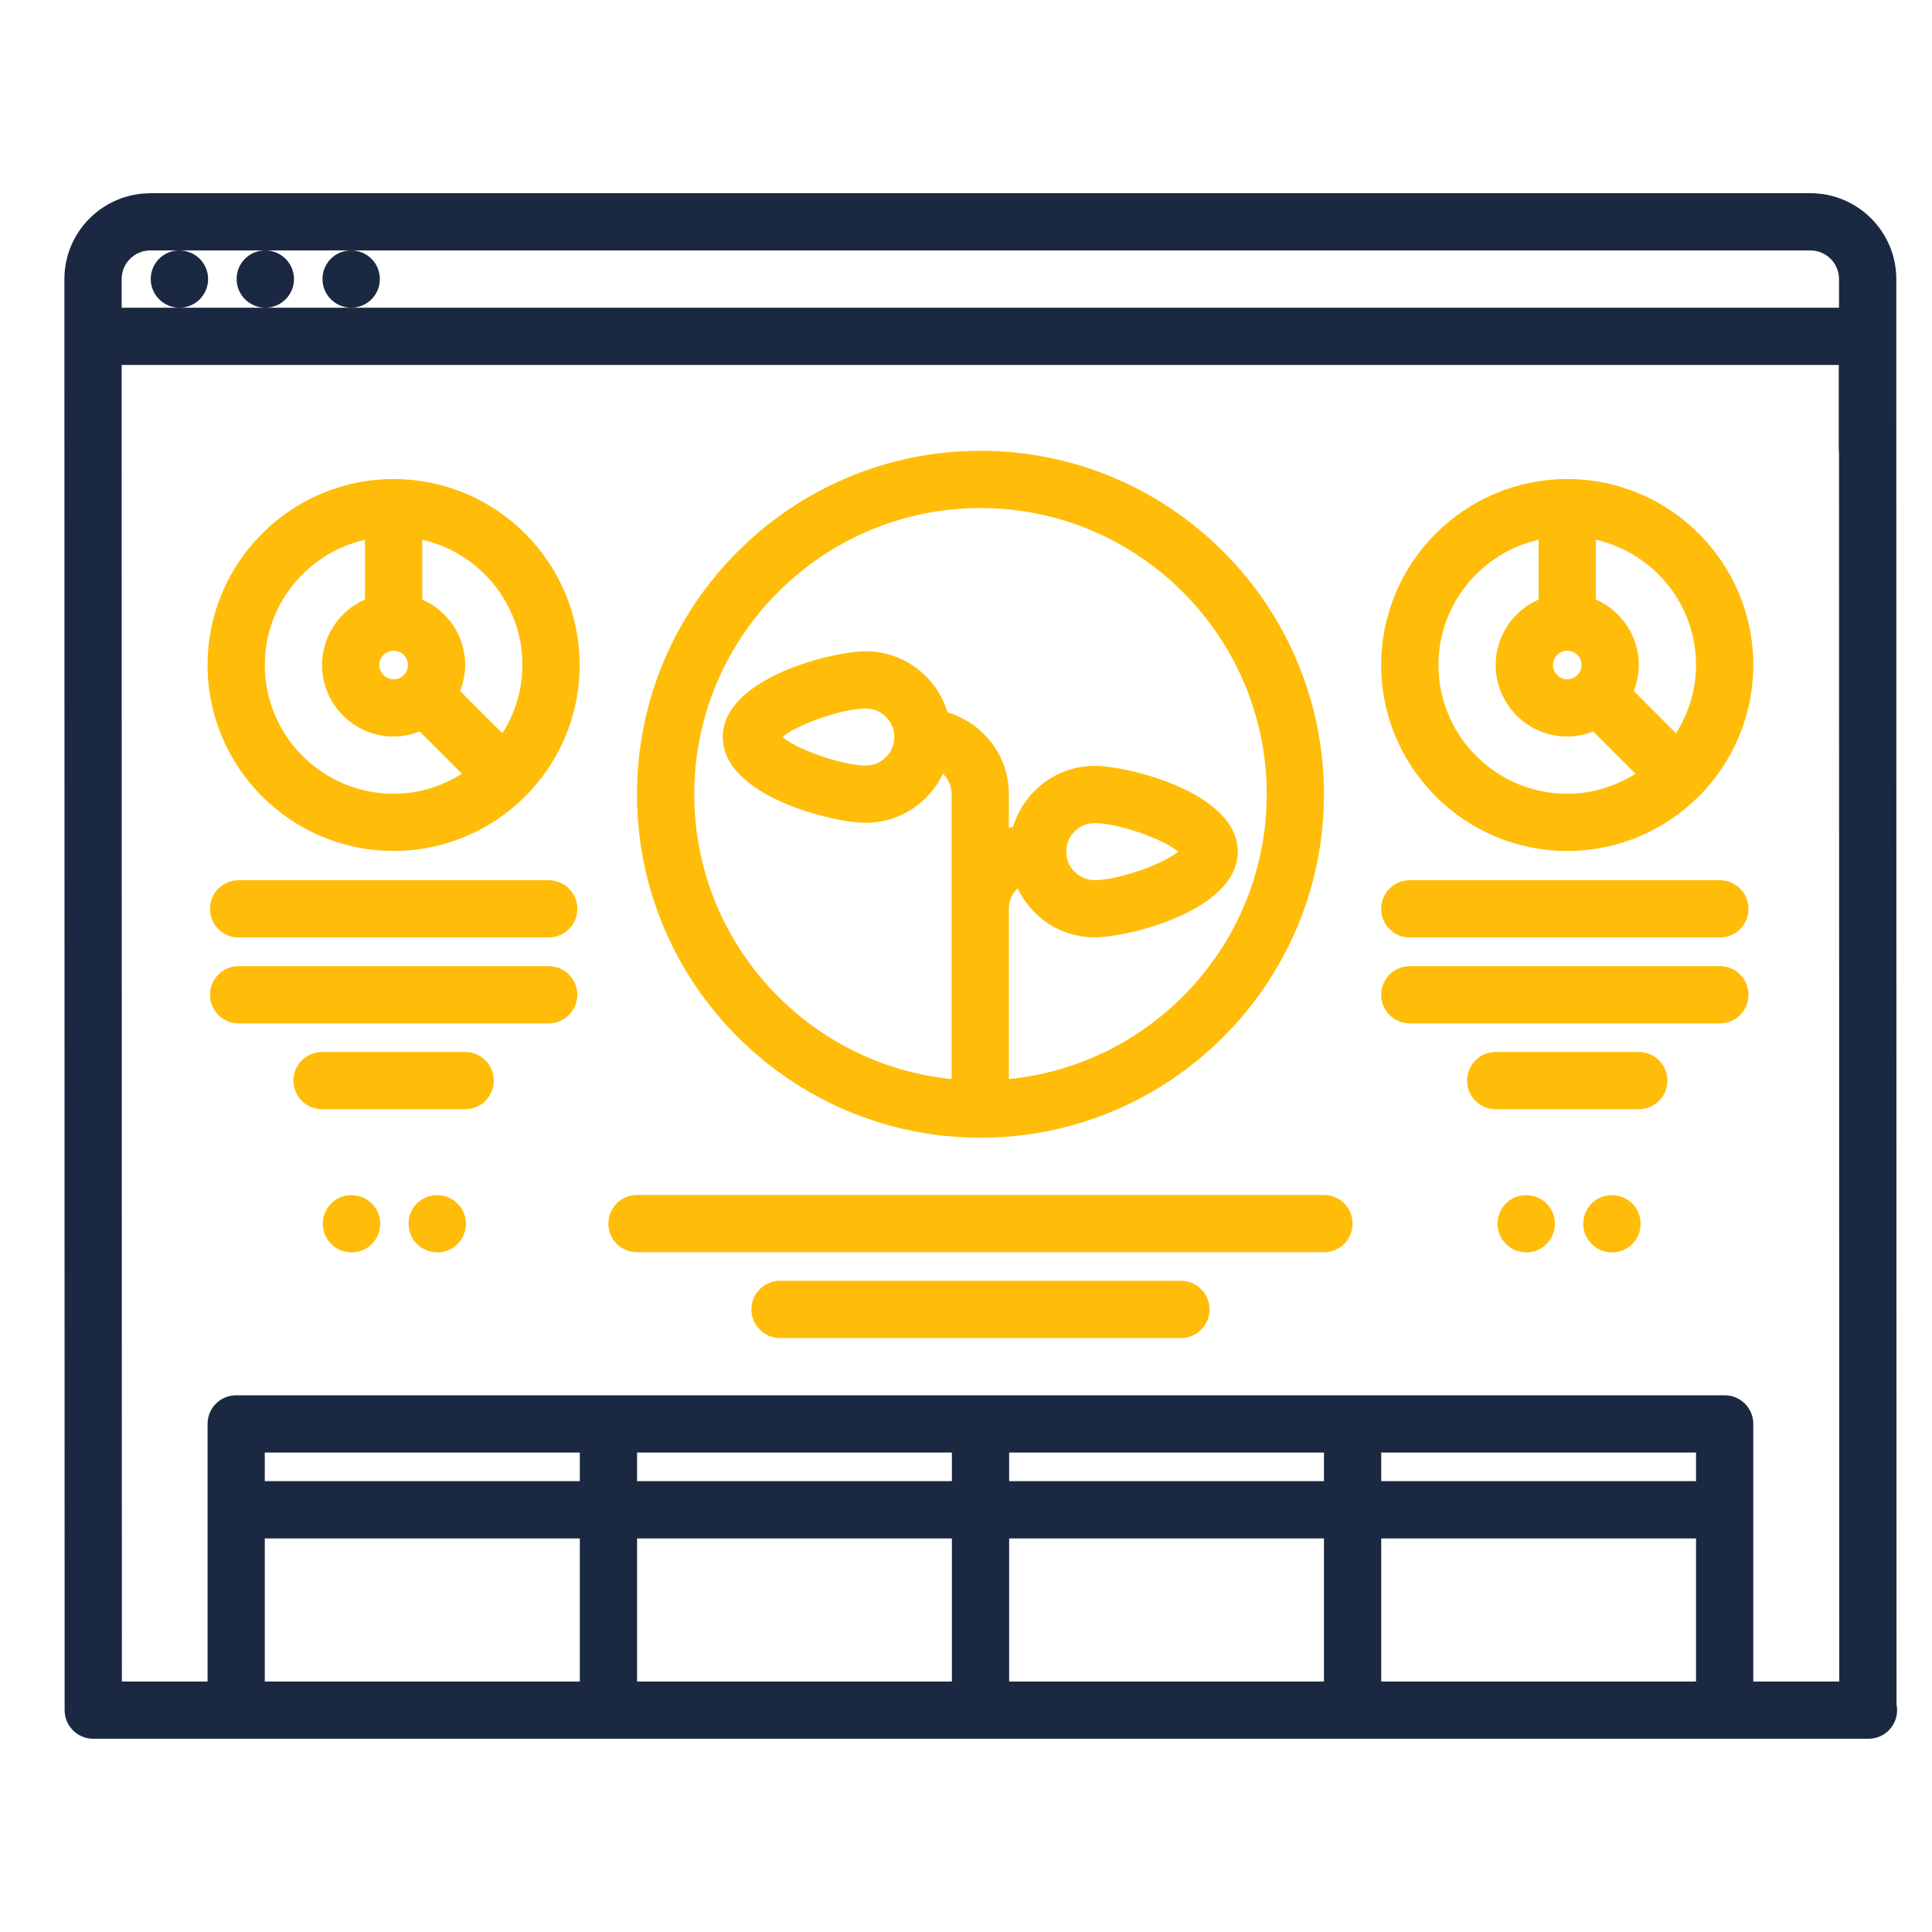
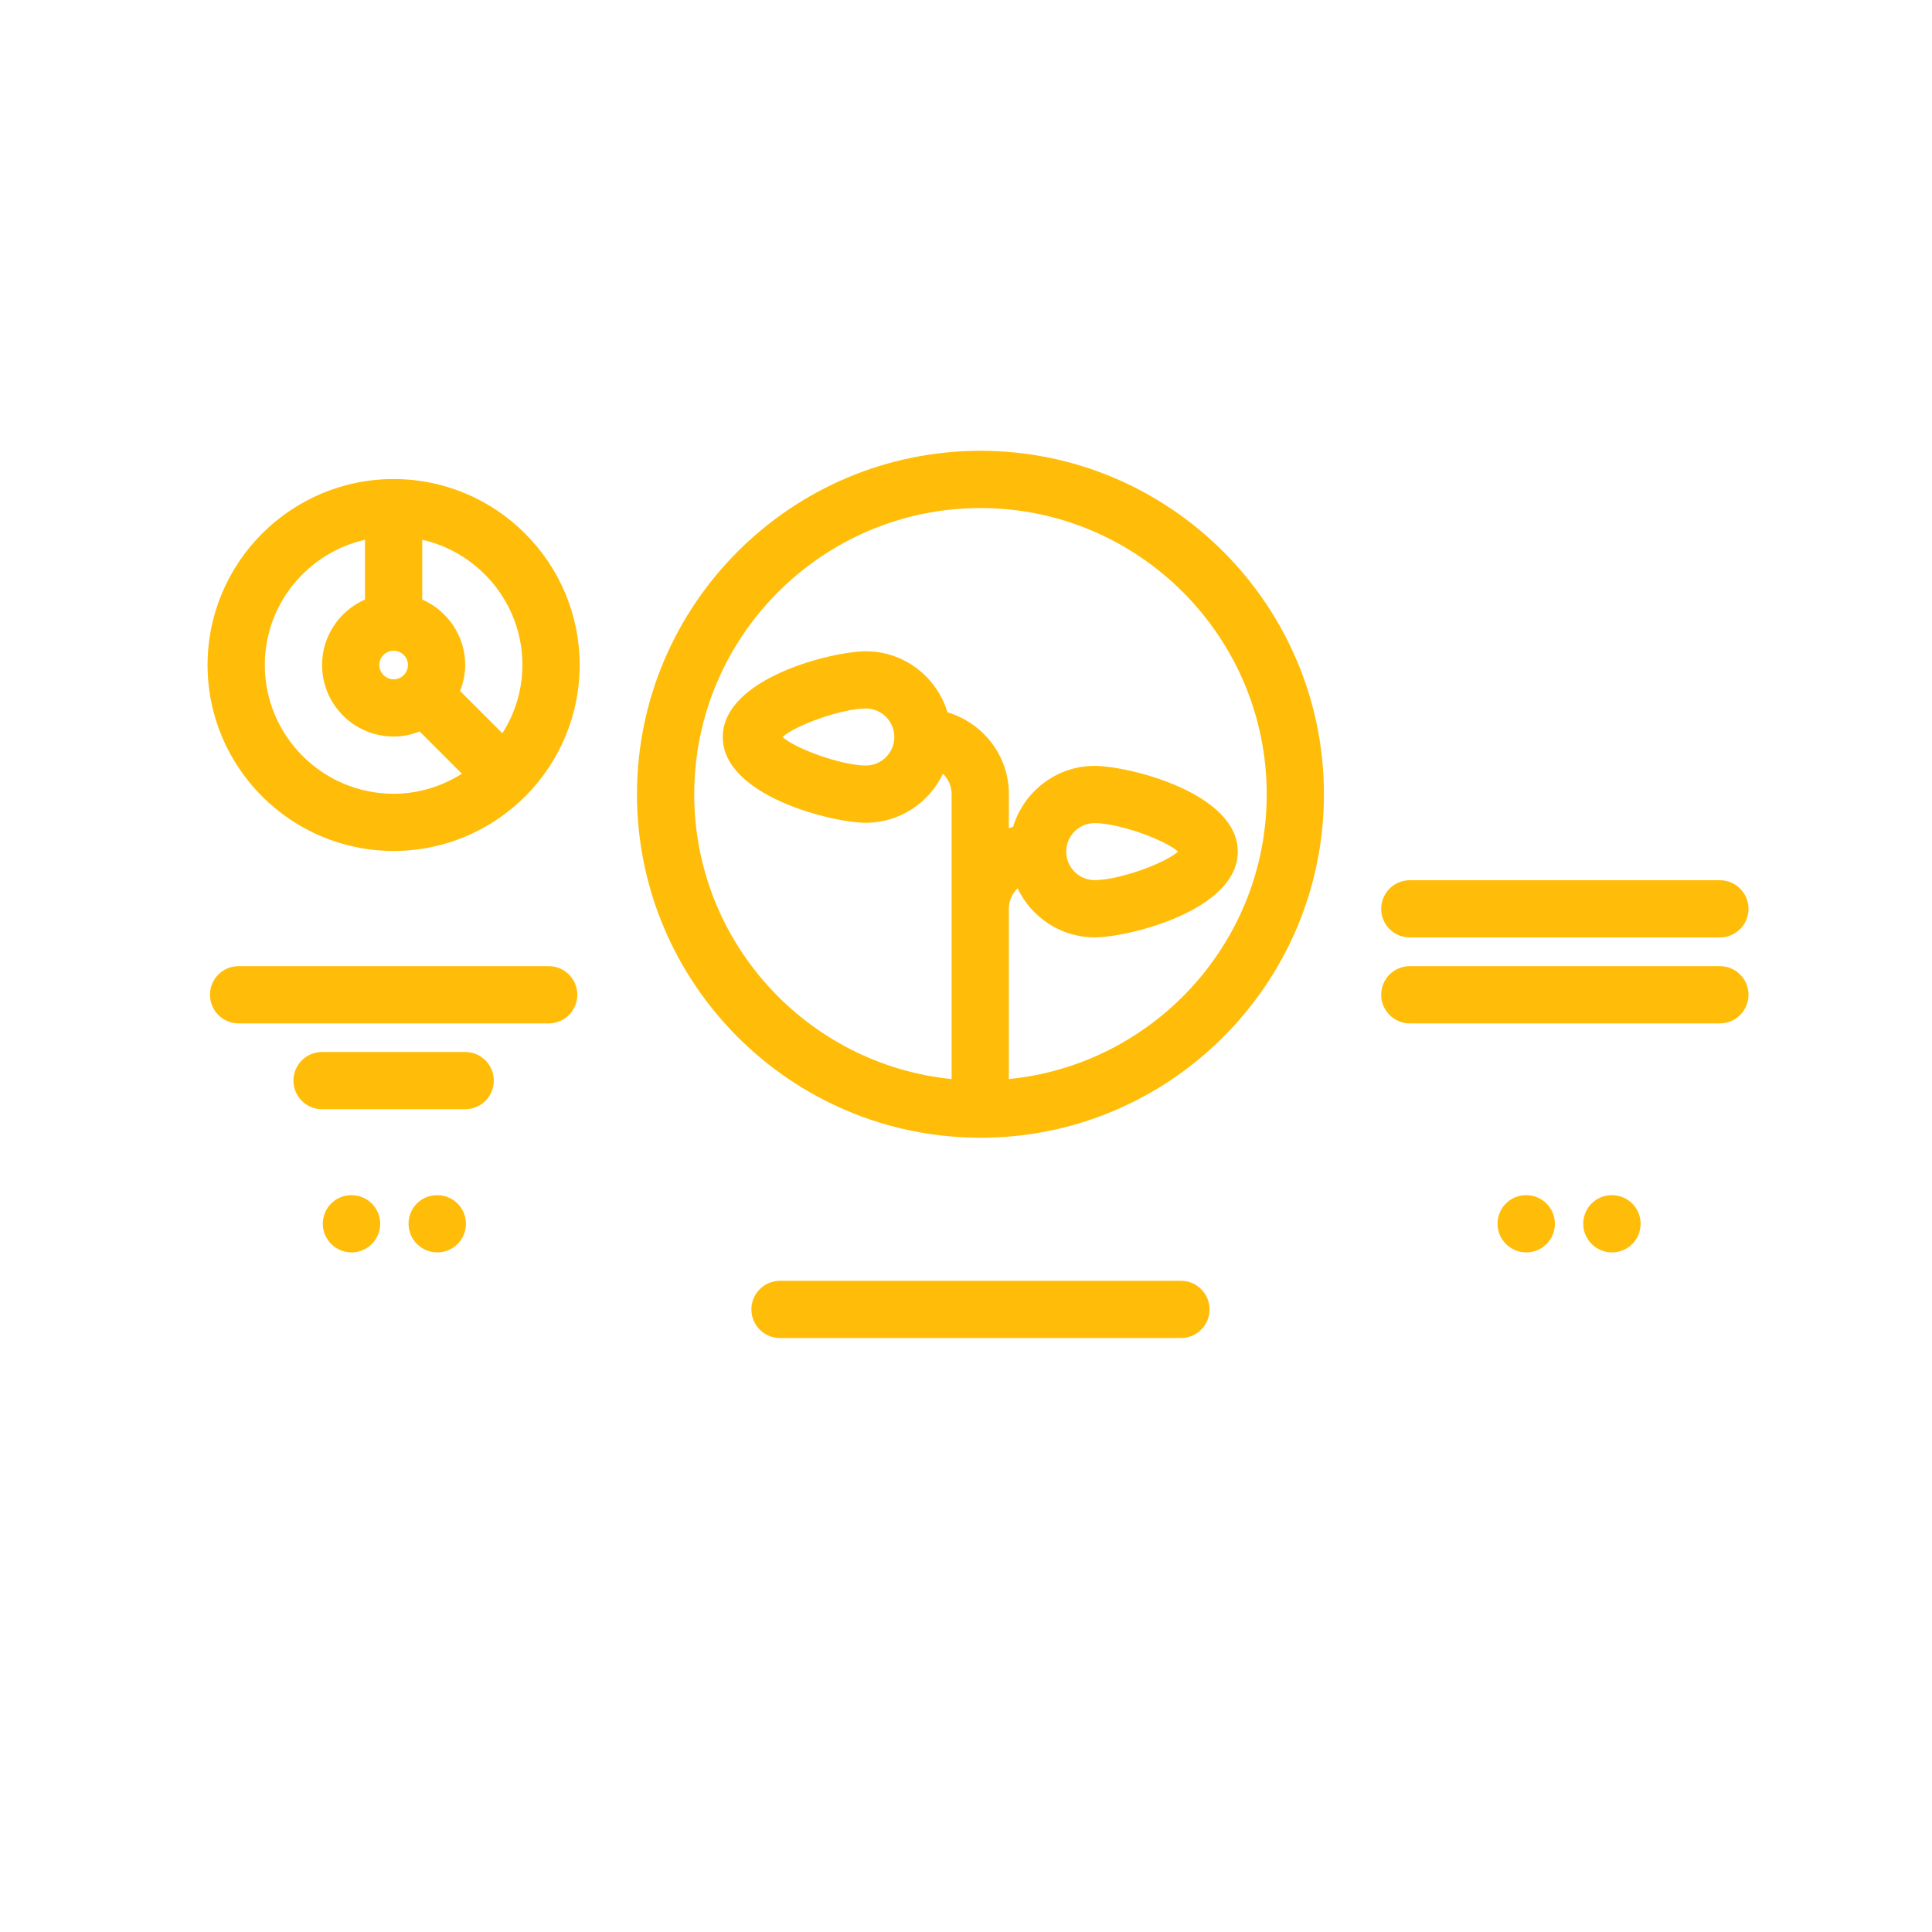
<svg xmlns="http://www.w3.org/2000/svg" width="60" height="60" viewBox="0 0 60 60" fill="none">
-   <path d="M58.891 10.445V8.667C58.891 7.196 57.695 6 56.224 6C56.223 6 56.222 6.001 56.22 6.001C56.218 6.001 56.217 6 56.216 6H4.658C4.654 6 4.653 6.002 4.649 6.002C3.187 6.012 2 7.203 2 8.667V10.445L2.007 53.11C2.007 53.602 2.405 53.999 2.896 53.999H58.009C58.017 54 58.023 54 58.027 53.999C58.519 53.999 58.916 53.602 58.916 53.11C58.916 53.05 58.91 52.989 58.898 52.933L58.891 10.445ZM5.574 9.556C6.065 9.556 6.463 9.157 6.463 8.667C6.463 8.176 6.065 7.778 5.574 7.778H8.231C7.741 7.778 7.348 8.176 7.348 8.667C7.348 9.157 7.75 9.556 8.241 9.556C8.732 9.556 9.13 9.157 9.13 8.667C9.13 8.176 8.732 7.778 8.241 7.778H10.898C10.408 7.778 10.015 8.176 10.015 8.667C10.015 9.157 10.416 9.556 10.908 9.556C11.399 9.556 11.797 9.157 11.797 8.667C11.797 8.176 11.399 7.778 10.908 7.778H56.217C56.217 7.778 56.218 7.777 56.22 7.777C56.222 7.777 56.223 7.778 56.224 7.778C56.715 7.778 57.113 8.177 57.113 8.667V9.556H10.908H8.241H5.574H3.778V8.667C3.778 8.177 4.176 7.778 4.667 7.778H5.565C5.074 7.778 4.681 8.176 4.681 8.667C4.681 9.157 5.083 9.556 5.574 9.556ZM18.007 45.11V45.999H8.223V45.11H18.007ZM29.562 45.11V45.999H19.785V45.11H29.562ZM41.117 45.11V45.999H31.34V45.11H41.117ZM52.672 45.11V45.999H42.895V45.11H52.672ZM31.34 47.777H41.117V52.221H31.34V47.777ZM29.562 52.221H19.785V47.777H29.562V52.221ZM42.895 47.777H52.672V52.221H42.895V47.777ZM8.223 47.777H18.007V52.221H8.223V47.777ZM54.45 52.221V44.221C54.45 43.73 54.053 43.332 53.561 43.332H7.334C6.843 43.332 6.446 43.73 6.446 44.221V52.221H3.785L3.778 11.334H57.105V14C57.105 14.016 57.113 14.03 57.113 14.046L57.12 52.221H54.45Z" fill="#1B2841" />
  <path d="M30.429 35.333C30.434 35.333 30.438 35.336 30.443 35.336C30.447 35.336 30.449 35.334 30.453 35.334C36.332 35.332 41.116 30.549 41.116 24.668C41.116 18.785 36.331 14 30.449 14C24.567 14 19.782 18.785 19.782 24.668C19.782 30.542 24.556 35.321 30.429 35.333ZM30.449 15.778C35.351 15.778 39.339 19.766 39.339 24.668C39.339 29.27 35.82 33.067 31.331 33.511V28.225C31.331 27.975 31.435 27.75 31.601 27.588C32.031 28.485 32.939 29.111 33.997 29.111C35.032 29.111 38.44 28.281 38.44 26.448C38.44 24.615 35.032 23.785 33.997 23.785C32.798 23.785 31.793 24.587 31.461 25.68C31.417 25.693 31.373 25.705 31.331 25.72V24.675C31.331 24.673 31.333 24.67 31.333 24.667C31.333 23.461 30.525 22.451 29.425 22.121C29.094 21.028 28.088 20.226 26.889 20.226C25.855 20.226 22.446 21.056 22.446 22.889C22.446 24.722 25.855 25.552 26.889 25.552C27.947 25.552 28.855 24.926 29.285 24.03C29.45 24.191 29.553 24.414 29.554 24.662C29.554 24.664 29.553 24.665 29.553 24.667V33.511C25.071 33.06 21.56 29.266 21.56 24.668C21.56 19.766 25.548 15.778 30.449 15.778ZM33.113 26.447C33.113 25.959 33.509 25.562 33.997 25.562C34.729 25.562 36.156 26.067 36.585 26.447C36.156 26.828 34.729 27.333 33.997 27.333C33.509 27.333 33.113 26.936 33.113 26.447ZM27.774 22.889C27.774 23.377 27.377 23.774 26.889 23.774C26.158 23.774 24.73 23.269 24.302 22.889C24.73 22.508 26.158 22.003 26.889 22.003C27.377 22.003 27.774 22.4 27.774 22.889Z" fill="#FFBD09" />
  <path d="M12.224 14.877C9.038 14.877 6.446 17.468 6.446 20.652C6.446 23.836 9.038 26.427 12.224 26.427C13.813 26.427 15.254 25.782 16.3 24.741C16.303 24.739 16.306 24.739 16.309 24.736C16.312 24.733 16.312 24.73 16.315 24.728C17.357 23.683 18.002 22.242 18.002 20.653C18.002 17.467 15.41 14.877 12.224 14.877ZM16.224 20.652C16.224 21.433 15.991 22.156 15.602 22.772L14.289 21.459C14.387 21.209 14.447 20.938 14.447 20.652C14.447 19.744 13.897 18.962 13.113 18.619V16.762C14.891 17.168 16.224 18.754 16.224 20.652ZM12.224 20.209C12.469 20.209 12.669 20.408 12.669 20.652C12.669 20.897 12.469 21.096 12.224 21.096C11.98 21.096 11.78 20.897 11.78 20.652C11.78 20.408 11.98 20.209 12.224 20.209ZM8.224 20.652C8.224 18.754 9.558 17.169 11.335 16.762V18.619C10.551 18.962 10.002 19.744 10.002 20.652C10.002 21.877 10.998 22.874 12.224 22.874C12.51 22.874 12.782 22.815 13.032 22.716L14.344 24.029C13.728 24.417 13.005 24.651 12.224 24.651C10.019 24.65 8.224 22.856 8.224 20.652Z" fill="#FFBD09" />
-   <path d="M48.672 14.877C45.486 14.877 42.894 17.468 42.894 20.652C42.894 23.836 45.486 26.427 48.672 26.427C50.261 26.427 51.702 25.782 52.748 24.741C52.751 24.739 52.754 24.739 52.757 24.736C52.759 24.733 52.76 24.73 52.763 24.728C53.804 23.682 54.45 22.241 54.45 20.652C54.45 17.467 51.858 14.877 48.672 14.877ZM52.672 20.652C52.672 21.433 52.438 22.156 52.05 22.772L50.737 21.459C50.836 21.209 50.894 20.938 50.894 20.652C50.894 19.744 50.345 18.962 49.561 18.619V16.762C51.339 17.168 52.672 18.754 52.672 20.652ZM48.672 20.209C48.916 20.209 49.117 20.408 49.117 20.652C49.117 20.897 48.916 21.096 48.672 21.096C48.428 21.096 48.228 20.897 48.228 20.652C48.228 20.408 48.428 20.209 48.672 20.209ZM44.672 20.652C44.672 18.754 46.005 17.169 47.783 16.762V18.619C46.999 18.962 46.45 19.744 46.45 20.652C46.45 21.877 47.446 22.874 48.672 22.874C48.957 22.874 49.229 22.815 49.48 22.716L50.792 24.029C50.176 24.417 49.453 24.651 48.672 24.651C46.467 24.65 44.672 22.856 44.672 20.652Z" fill="#FFBD09" />
-   <path d="M50.895 32.67H46.45C45.958 32.67 45.561 33.068 45.561 33.559C45.561 34.051 45.958 34.448 46.45 34.448H50.895C51.386 34.448 51.783 34.051 51.783 33.559C51.783 33.068 51.386 32.67 50.895 32.67Z" fill="#FFBD09" />
-   <path d="M41.116 37.111H19.782C19.29 37.111 18.893 37.509 18.893 38C18.893 38.492 19.29 38.889 19.782 38.889H41.116C41.608 38.889 42.005 38.492 42.005 38C42.005 37.509 41.608 37.111 41.116 37.111Z" fill="#FFBD09" />
  <path d="M36.675 39.776H24.224C23.733 39.776 23.335 40.174 23.335 40.665C23.335 41.157 23.733 41.554 24.224 41.554H36.675C37.166 41.554 37.564 41.157 37.564 40.665C37.564 40.174 37.166 39.776 36.675 39.776Z" fill="#FFBD09" />
  <path d="M53.413 30.004H43.783C43.291 30.004 42.894 30.402 42.894 30.893C42.894 31.384 43.291 31.782 43.783 31.782H53.413C53.904 31.782 54.302 31.384 54.302 30.893C54.302 30.402 53.904 30.004 53.413 30.004Z" fill="#FFBD09" />
  <path d="M53.413 27.336H43.783C43.291 27.336 42.894 27.734 42.894 28.225C42.894 28.716 43.291 29.114 43.783 29.114H53.413C53.904 29.114 54.302 28.716 54.302 28.225C54.302 27.734 53.904 27.336 53.413 27.336Z" fill="#FFBD09" />
  <path d="M14.446 32.67H10.002C9.51 32.67 9.113 33.068 9.113 33.559C9.113 34.051 9.51 34.448 10.002 34.448H14.446C14.938 34.448 15.335 34.051 15.335 33.559C15.335 33.068 14.938 32.67 14.446 32.67Z" fill="#FFBD09" />
  <path d="M17.04 30.004H7.41C6.919 30.004 6.521 30.402 6.521 30.893C6.521 31.384 6.919 31.782 7.41 31.782H17.04C17.532 31.782 17.929 31.384 17.929 30.893C17.929 30.402 17.532 30.004 17.04 30.004Z" fill="#FFBD09" />
-   <path d="M17.04 27.336H7.41C6.919 27.336 6.521 27.734 6.521 28.225C6.521 28.716 6.919 29.114 7.41 29.114H17.04C17.532 29.114 17.929 28.716 17.929 28.225C17.929 27.734 17.532 27.336 17.04 27.336Z" fill="#FFBD09" />
  <path d="M13.581 37.117H13.571C13.08 37.117 12.688 37.514 12.688 38.006C12.688 38.497 13.089 38.895 13.581 38.895C14.072 38.895 14.47 38.497 14.47 38.006C14.47 37.514 14.072 37.117 13.581 37.117Z" fill="#FFBD09" />
  <path d="M10.918 37.117H10.909C10.418 37.117 10.025 37.514 10.025 38.006C10.025 38.497 10.427 38.895 10.918 38.895C11.409 38.895 11.807 38.497 11.807 38.006C11.807 37.514 11.409 37.117 10.918 37.117Z" fill="#FFBD09" />
  <path d="M50.062 37.117H50.053C49.562 37.117 49.169 37.514 49.169 38.006C49.169 38.497 49.571 38.895 50.062 38.895C50.553 38.895 50.951 38.497 50.951 38.006C50.951 37.514 50.553 37.117 50.062 37.117Z" fill="#FFBD09" />
  <path d="M47.4 37.117H47.39C46.9 37.117 46.507 37.514 46.507 38.006C46.507 38.497 46.909 38.895 47.4 38.895C47.891 38.895 48.289 38.497 48.289 38.006C48.289 37.514 47.891 37.117 47.4 37.117Z" fill="#FFBD09" />
</svg>